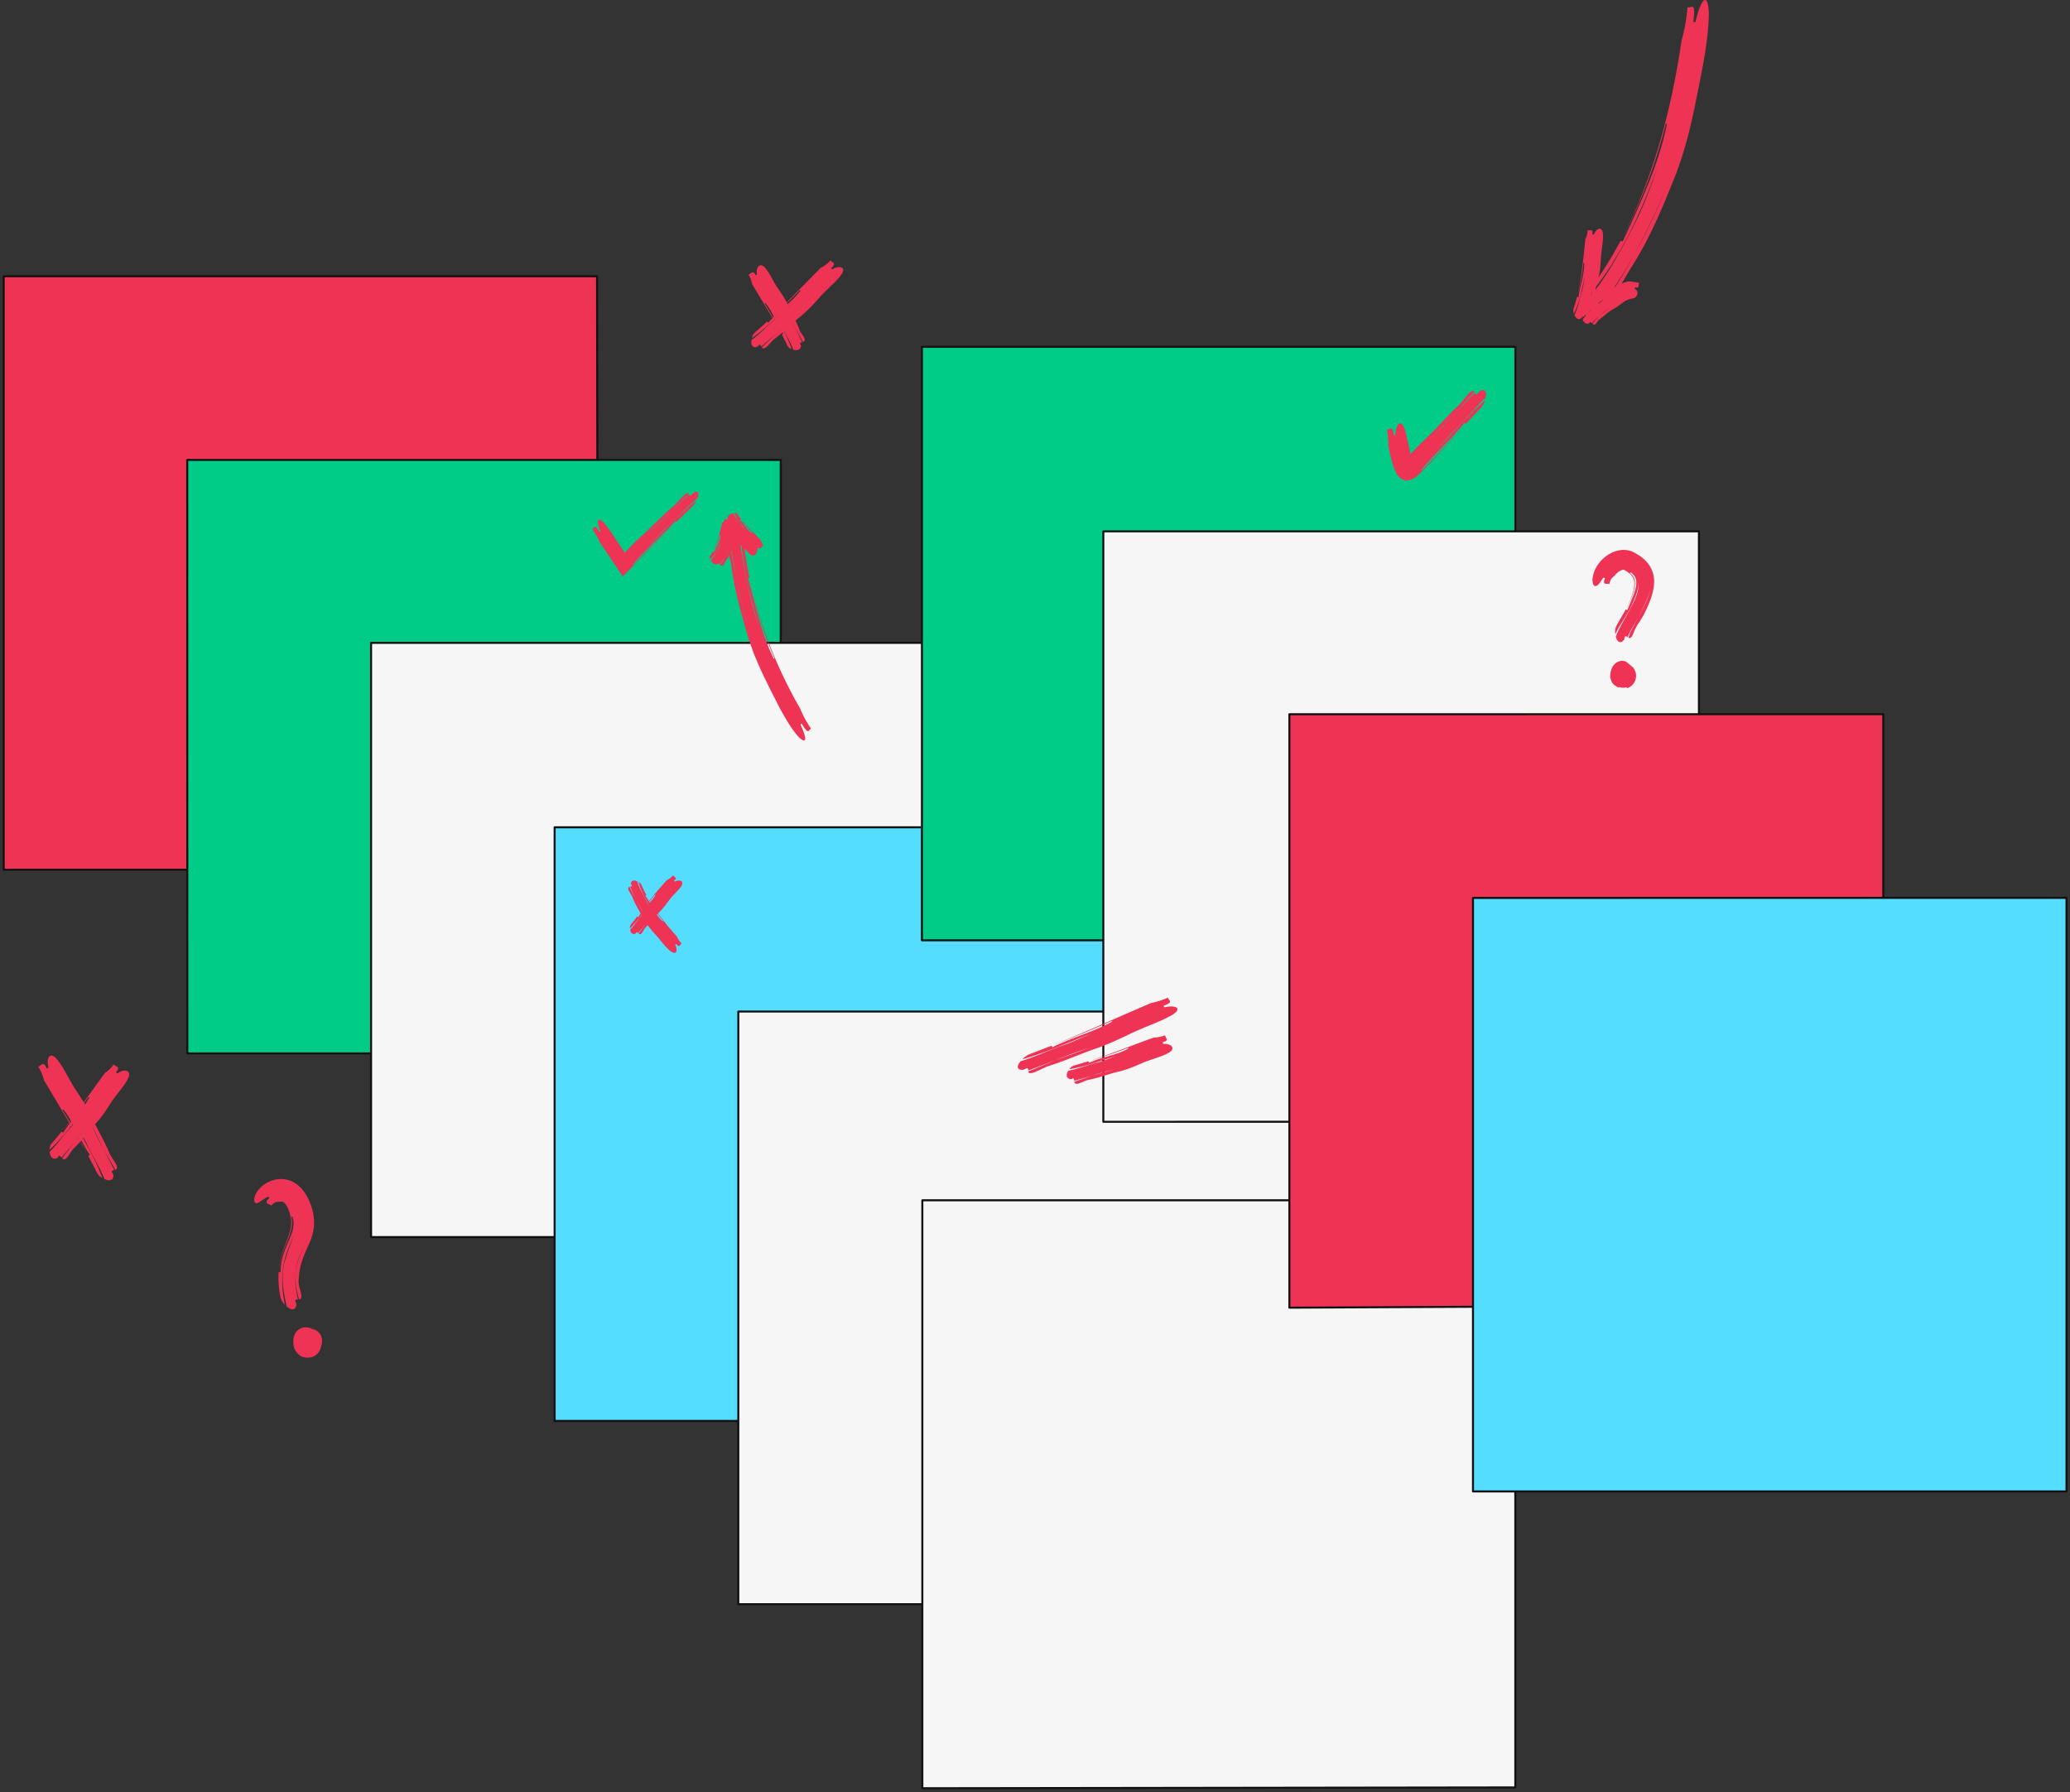
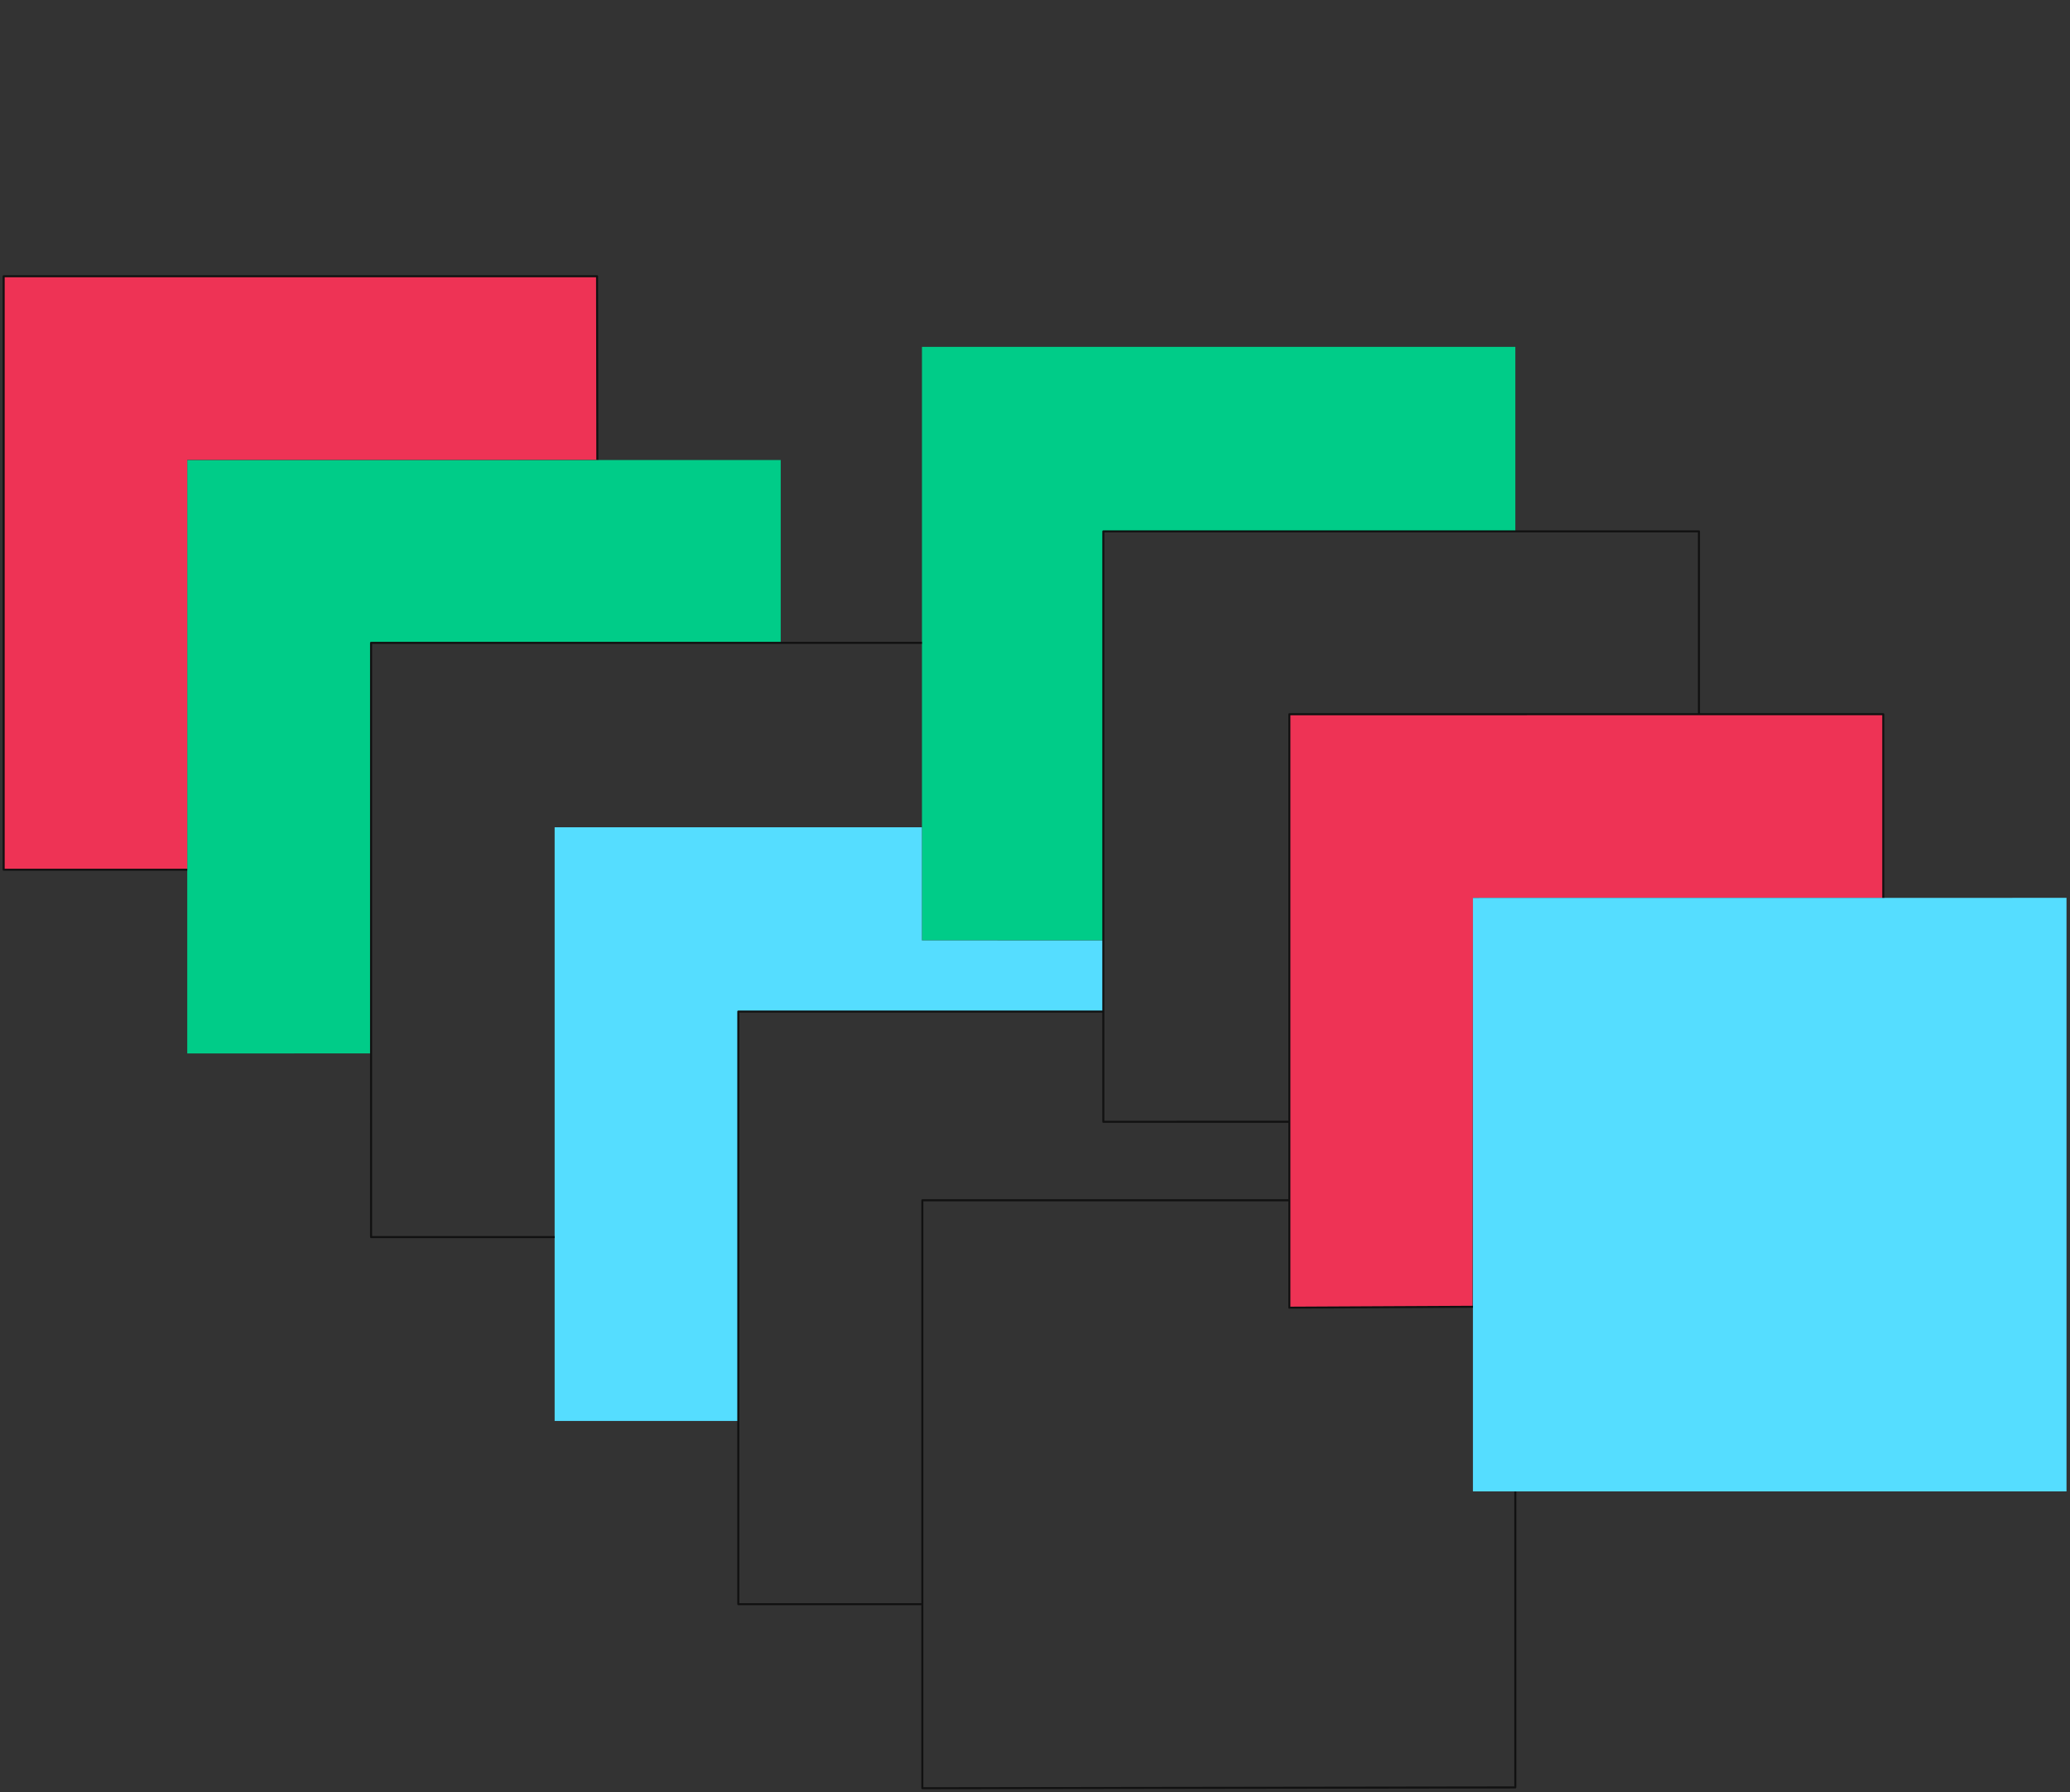
<svg xmlns="http://www.w3.org/2000/svg" width="100%" height="100%" viewBox="0 0 1027 889" fill-rule="evenodd" stroke-linejoin="round" stroke-miterlimit="2">
  <rect x="0" y="0" width="1027" height="889" fill="#333333" stroke="none" />
-   <path d="M275.2 613.7h-91.1V318.9h273.3v91.496H275.177L275.2 613.7zm272.2-111.9V263.6h295.5l.036 181.83H730.769v294.43l21.031.04v146.791l-294.2.409v-91.3l-91.3.005-.005-90.911.005-203.094h181.1z" fill="#f6f6f6" />
  <path d="M92.9 228.2h294.444v90.7H184.1l.031 203.663-91.231.037V228.2zm364.514-56.125h294.403V263.6H547.4v202.879h-89.986V172.075z" fill="#0c8" />
  <path d="M1.822 137.041h294.404l.138 91.047-203.464.015v203.342H1.822V137.041zM934.36 354.312V445.4H730.8l-.252 202.862-90.848.453V354.312h294.66z" fill="#e35" />
  <path d="M457.4 410.396v56.108l90 .035V501.8H366.3v203.094h-91.123V410.396H457.4zm567.87 35.004v294.46H730.769V445.43l294.501-.03z" fill="#5df" />
  <g fill="none" stroke="#111">
-     <path d="M184.131 522.563h-91.19L92.9 228.159h294.444V318.9M547.4 466.479h-90V172.075h294.417V263.6" vector-effect="non-scaling-stroke" class="academy__shapes" />
    <path d="M275.2 613.7h-91.1V318.9h273.3m182.3 237.579l-92.3.021V263.6h295.5v90.7" vector-effect="non-scaling-stroke" class="academy__shapes" />
-     <path d="M366.3 704.894h-91.123V410.396h181.729M1025.27 445.4v294.46H730.8V445.43l294.47-.03z" vector-effect="non-scaling-stroke" class="academy__shapes" />
    <path d="M457.6 795.8h-91.3v-294h181.1m204.4 238.1v146.8l-294.2.4V595.43h182.1M92.9 431.445H1.822V137.041h294.404l.138 91.047M730.8 648.262l-91.1.453V354.312l294.66-.012v91.1" vector-effect="non-scaling-stroke" class="academy__shapes" />
  </g>
-   <path d="M332.379 254.258l9.451-8.997c.126.347.267.698.682.734l1.41-1.44c2.463-1.352 2.807-.073 2.45 1.456l-.425 1.202-.761.634c-4.581 3.98-8.696 8.416-13.63 12.99-3.524 3.133-7.169 7.088-10.459 10.448 8.013-7.755 16.13-16.206 24.429-23.071a11.51 11.51 0 0 1-2.222 3.258l-7.758 7.45-.462-.452c-3.352 3.772-6.906 7.111-10.431 10.478l-5.237 5.13a106.9 106.9 0 0 0-2.548 2.689l-3.024 3.395c.488-.375.305.001.264.194l5.659-5.868 5.077-5.126 10.413-10.155-11.652 11.711-14.597 15.038-9.745-14.389-1.5-2.23c-1.095-2.503-2.461-4.825-3.96-7.054 1.05.102.901-3.038 3.632 1.605l.541-.363c-2.326-4.916-1.56-7.862 1.982-3.764 1.958 2.327 3.927 5.254 5.956 8.343l3.096 4.701.792 1.175.077.113.024.028.033.033c.044.04.09.062.124.041.01-.001.018-.004.026-.008.041-.097.055-.164.052-.202a.11.11 0 0 0-.005-.024l.564-.6 1.323-1.379c1.774-1.831 3.589-3.62 5.481-5.332 5.521-4.94 11.046-10.816 16.683-15.641 1.997-1.808 4.94-5.511 6.23-6.13.842-.526 1.117-.311 1.29.065l-9.325 9.314-11.72 10.956c3.974-3.419 7.85-7.13 11.72-10.956zm27.177 22.215l-1.146 1.839c-.435.601-.818 1.203-1.309 1.776-.301-.249-.621-.499-.987-.622l-.349.546c-1.255.199-2.189-.803-2.793-1.627l-.362-.601.235-.15c.339-.235.617-.573.879-.914a7.88 7.88 0 0 0 .725-1.101c.46-.774.869-1.628 1.431-2.483.875-1.177 1.263-2.785 1.709-4.15-.703 1.56-1.341 3.18-2.158 4.663-.792 1.489-1.806 2.857-3.077 3.672-.119-.234-.212-.453-.255-.661-.046-.223-.038-.428.054-.6.301-.37.598-.744.861-1.181.265-.426.536-.835.766-1.3l.692.299c.156-.733.427-1.397.724-2.069.31-.658.656-1.307.985-1.97.667-1.317 1.247-2.702 1.237-4.304-.129.076-.259-.03-.37-.087a28.52 28.52 0 0 1-3.215 8.027c1.031-1.958 1.786-4.097 2.431-6.29s1.186-4.46 1.778-6.782l.198-.792c.751-.655 1.127-1.414 1.306-2.203.406.191 1.06.209 1.573.325a2 2 0 0 0 .136-.171l-.411-.445c.147-1.239 1.262-1.994 2.233-2.342a14.98 14.98 0 0 1 .698-.171l.115.297c.817 1.724 2.193 2.931 3.287 4.674.682 1.298 1.92 2.357 2.881 3.395-2.021-2.7-4.512-5.199-5.735-8.459.551-.066 1.078-.023 1.385.31a40.48 40.48 0 0 0 1.914 2.637l-.554.513c2.479 1.84 3.285 4.951 6.042 6.533.002-.148.158-.206.264-.273-2.162-2.065-3.923-4.239-5.676-6.677 2.881 3.639 6.182 6.664 9.403 10.146l.549.594c.131.981.541 1.704 1.09 2.298-.835.496-1.68 2.381-2.5.934l-.558.517c.402 1.833-1.14 4.085-2.797 3.413-1.407-.644-2.381-2.198-3.6-3.501.126 1.13.32 2.245.504 3.36l.631 3.79c.435 2.519.816 5.037 1.416 7.497l-.736.168 5.456 20.444c1.005 3.34 1.971 6.701 3.253 9.98l1.921 4.945a145.07 145.07 0 0 0 2.284 4.866c-.102-.513.156-.292.31-.242-5.618-12.998-9.524-25.752-12.362-39.597 2.222 10.752 5.451 21.078 9.29 31.213a234.71 234.71 0 0 0 13.866 29.851l1.893 3.31c.7 1.799 1.556 3.509 2.448 5.202a80.82 80.82 0 0 0 1.44 2.465c.493.813 1.026 1.587 1.554 2.372-.656-.12-.841.875-1.355 1.091-.257.107-.599.016-1.131-.517-.265-.266-.579-.642-.951-1.159-.36-.526-.778-1.194-1.263-2.033l-.64.409c1.685 3.551 2.532 6.219 2.317 7.4-.21 1.146-1.793.615-4.352-2.517-2.844-3.555-5.538-8.068-8.155-12.886l-3.794-7.424-1.873-3.746-1.809-3.723c-1.787-3.559-3.334-7.224-4.887-10.887-.754-1.84-1.407-3.719-2.08-5.589-.653-1.878-1.333-3.745-1.833-5.673-3.083-10.477-6.247-21.974-7.652-32.788-.245-1.688-.734-3.89-1.196-6.014-.477.89-1.014 1.75-1.704 2.517-.525.734-.842 2.473-1.579 2.604-.425.16-.773-.046-1.13-.325.453-.631.777-1.278 1.164-1.919l1.006-1.927 1.821-3.156-.021-.133c-.658 1.056-1.236 2.161-1.8 3.289zm8.401-5.73l-.522-.453.264 2.386c.3 2.165.716 4.326 1.096 6.525l.594 3.319.299 1.681c.109.561.244 1.118.365 1.682l1.462 6.925c.159.831.298 1.684.507 2.531l.656 2.563 1.438 5.212c.466 1.752 1.09 3.456 1.648 5.148l1.656 4.954-1.784-5.777-.9-2.905-.795-2.946-1.592-5.903c-.515-1.972-.906-3.976-1.355-5.958l-1.244-5.949-.927-5.95-.427-2.948c-.142-.978-.276-1.954-.341-2.936l-.098-1.201zm-2.787 15.709l1.211 5.744c.415 1.912.759 3.845 1.268 5.736l1.405 5.711.697 2.859.791 2.835-.73-2.795-.66-2.832-1.379-5.689c-.511-1.891-.877-3.83-1.308-5.759l-1.295-5.81zm0 0l-2.204-13.281-.185.379c.707 4.337 1.566 8.634 2.389 12.902zm-44.793 171.782c-.649.763-1.256 1.554-1.883 2.335s-1.24 1.571-1.852 2.365c-.24-.242-.493-.491-.829-.562l-.507.783c-1.363.608-2.165-.252-2.507-1.222a13.22 13.22 0 0 1-.157-.749l.339-.337c1.905-2.108 3.391-4.473 5.435-6.804l-.063-.109c-1.86 2.309-3.733 4.603-5.786 6.632-.044-.64.036-1.328.427-1.932 1.102-1.343 2.129-2.705 3.181-4.025l.526.376c.369-.646.771-1.258 1.195-1.844l-.213-.37-1.39 1.686 1.356-1.744c-1.436-2.485-2.891-5.018-3.854-7.632-.284-.687-.844-1.536-1.325-2.326-.475-.793-.834-1.547-.788-1.984-.029-.579.272-.752.653-.854.515 1.087 1.032 2.173 1.605 3.223s1.089 2.128 1.68 3.156l2.006 3.89.799 1.524.052-.067-.759-1.463-2.098-3.884c-.556-1.045-1.028-2.137-1.543-3.202s-.978-2.156-1.429-3.25c.336-.073.682-.156.905-.428l-.489-.969c.081-1.649 1.278-1.806 2.326-1.538.23.088.488.186.756.304l.141.505a28.14 28.14 0 0 0 .841 2.243 68.85 68.85 0 0 0 1.056 2.179c.71 1.473 1.571 2.914 2.325 4.527.215.474.46.949.724 1.422l.141-.18c-1.945-3.359-3.668-6.836-4.634-10.404.597.331 1.171.787 1.522 1.483.368.865.774 1.708 1.17 2.551l.605 1.254.656 1.223-.557.328c.666.921 1.25 1.87 1.826 2.815l.246-.312a81.71 81.71 0 0 1-1.414-2.646c.471.875.958 1.736 1.462 2.584 2.453-3.113 4.97-6.19 7.751-9.236l.864-.939c1.233-.599 2.218-1.409 3.125-2.326.362.799 2.394 1.038.411 2.617l.47.451c1.158-.622 2.319-.686 2.997-.296.684.386.947 1.143.336 2.236-1.425 2.396-4.384 4.659-6.328 7.429-1.476 1.957-2.89 3.948-4.667 5.652-.26.245-.514.498-.765.757l.789 1.07c2.371 3.177 4.915 6.262 7.632 9.326l.929 1.04c.579 1.353 1.421 2.501 2.393 3.469-.822.319-.985 2.498-2.739.222l-.471.449c.696 1.325.857 2.559.562 3.319-.301.748-1.203.928-2.489.079-2.847-1.974-5.31-5.745-8.088-8.727-1.272-1.408-2.499-2.861-3.598-4.406a29.05 29.05 0 0 1-1.127 1.169c-.831.919-1.623 2.961-2.35 3.215-.435.241-.736.069-1.024-.199l1.73-2.49c.588-.819 1.159-1.645 1.778-2.432l.27-.323-.01-.014-.26.337zm1.806-8.955l-.147.169.046.074.137-.182-.036-.061zm-3.706 2.53l.177.337.045-.057-.17-.342-.052.062zm.628 1.191l.103.194c.009-.011.019-.022.029-.033l-.101-.2-.031.039zm6.798.711l.339.482c.739 1.057 1.598 2.042 2.55 2.976-.044-.203.129-.194.236-.227a69.07 69.07 0 0 1-2.754-3.628l-.371.397zm-3.558-6.62l-.243.3.143.233.139.236.239-.279-.278-.49zm.344.413c.932-1.102 1.816-2.257 2.569-3.554-.175.074-.213-.088-.271-.183l-2.588 3.257.29.48zm2.599 5.294l.035-.034c-.012.01-.025.021-.037.032l.002.002zm-2.486-4.211l.089-.112-.093.105.004.007zm-1.3-.458l-.146.179.253.435.152-.172-.259-.442zM146.515 632.446c-.135 1.987-.05 4.013.195 6.049.103 1.02.302 2.037.474 3.06.224 1.017.417 2.043.698 3.058-.522.008-1.064.019-1.443.415l.23.714c.121.399.293.869.411 1.181-.224 2.927-2.023 2.99-3.665 2.068-.358-.254-.762-.543-1.184-.882-.076-.346-.126-.708-.193-1.056-.672-3.197-1.348-6.412-1.669-9.826-.102-.847-.113-1.721-.163-2.591.004-.878-.028-1.76.044-2.655.083-1.788.356-3.609.809-5.409.689-2.513 1.558-5.089 2.446-7.542.896-2.446 1.76-4.764 2.377-6.835-.841 2.425-1.996 4.97-3.046 7.762-.521 1.397-1.012 2.846-1.43 4.345-.403 1.504-.741 3.045-.976 4.61-.461 3.132-.508 6.313-.299 9.389.209 3.083.672 6.068 1.188 8.964-.452-.474-.91-1.01-1.293-1.647-.372-.643-.695-1.37-.913-2.188-.757-4.029-1.161-8.207-.847-12.397l.969.046c-.064-2.906.463-5.776 1.254-8.407.803-2.627 1.878-5.013 2.826-7.2.476-1.1.923-2.159 1.283-3.189.37-1.036.663-2.046.83-3.043.106-.502.134-.994.187-1.491.005-.492.04-.986-.015-1.476-.049-.981-.276-1.957-.597-2.918-.067.305-.3.172-.467.145.184.939.326 1.864.324 2.783.029.459-.021.921-.033 1.381-.06.466-.086.925-.186 1.4-.311 1.878-1.013 3.862-1.869 6.036-.856 2.167-1.853 4.539-2.692 7.13s-1.479 5.416-1.779 8.326c.186-2.262.592-4.499 1.142-6.626s1.249-4.14 1.943-6.009l1.915-5.22c.545-1.62.905-3.101 1.066-4.522s.121-2.793-.124-4.21a20.74 20.74 0 0 0-1.266-4.287c-.269-.667-.592-1.228-.905-1.742-.329-.466-.65-.909-.961-1.158-.64-.549-.993-.673-1.599-.689-.198-.008-.702.063-.996.164-.678-.18-1.522-.03-2.238.351-.726.358-1.326.976-1.603 1.482-.236-.21-.571-.392-.933-.546s-.751-.285-1.048-.476-.505-.459-.415-.918c.087-.448.472-1.122 1.447-1.825l-.648-.731c-1.183.631-2.222 1.274-3.131 1.868-.459.293-.869.587-1.265.824-.377.254-.733.459-1.058.564-.304.055-.587.027-.836-.086-.122-.065-.247-.12-.342-.254-.092-.146-.167-.334-.219-.568-.218-.933-.009-2.561 1.066-4.356 1.234-1.992 3.005-3.671 5.293-4.921 2.258-1.24 5.208-2.046 8.44-1.66 1.599.192 3.23.704 4.648 1.493 1.422.78 2.65 1.778 3.66 2.843 1.988 2.149 3.195 4.44 4.167 6.568.185.396.326.783.473 1.172.142.388.303.783.425 1.168.236.781.5 1.516.685 2.362.432 1.63.659 3.379.727 5.126.128 3.523-.669 7.014-1.845 9.816-.815 1.952-1.654 3.739-2.384 5.44-.735 1.702-1.367 3.327-1.862 4.932-1.005 3.199-1.415 6.368-1.595 9.671.006 1.196.351 2.819.766 4.289l.272 1.07c.096.343.182.669.245.971.129.604.164 1.114.096 1.465-.059.959-.54 1.163-1.136 1.206-.626-2.024-1.116-4.063-1.442-6.096s-.488-4.062-.411-6.055c.178-2.444.646-4.818 1.458-7.142.78-2.334 1.888-4.611 3.071-7.09-1.248 2.389-2.384 4.641-3.17 6.986-.813 2.337-1.253 4.757-1.359 7.246zM36.768 566.925l-6.272 7.325c-.331-.391-.683-.79-1.186-.92l-.884 1.195c-2.162.869-3.242-.547-3.635-2.069-.049-.351-.106-.746-.142-1.166l.554-.496c3.242-3.151 5.698-6.883 9.038-10.579.426-.433.843-.892 1.253-1.368l-.17-.287c-3.366 4.202-6.822 8.34-10.714 11.775.011-.985.209-2.026.869-2.92 1.773-2.014 3.47-4.042 5.114-6.081l.78.577c.976-1.633 2.072-3.137 3.222-4.581l-.284-.478-3.531 4.248 3.444-4.394-11.245-18.859-1.205-2.063c-.574-2.433-1.568-4.62-2.774-6.682 1.356-.101 2.259-3.397 4.249.977l.844-.493c-1.358-4.744.691-8.017 3.947-4.383 3.556 4.148 6.33 10.831 10.066 16.257l3.429 5.35 9.389-12.981 1.179-1.594c1.768-1.159 3.144-2.608 4.322-4.201.688 1.124 3.832.983 1.08 3.881l.786.581c3.34-2.463 6.975-1.625 5.402 2.145-1.867 4.167-6.189 8.369-9.038 13.043-2.162 3.334-4.324 6.668-7.074 9.566l-.408.426c2.409 4.776 5.202 9.576 7.15 14.438.996 2.188 3.739 5.429 3.709 6.83.13.918-.302 1.21-.869 1.39l-5.722-10.227-5.475-11.111-.048.054c1.617 3.73 3.516 7.395 5.523 11.057l5.256 10.356c-.501.13-1.019.275-1.317.722l.904 1.547c.152 2.68-1.627 3.026-3.283 2.612-.368-.137-.782-.292-1.216-.48l-.312-.833c-2.08-5.012-5.004-9.531-7.597-14.935-.684-1.565-1.523-3.154-2.418-4.73l-.223.267c3.551 6.507 7.122 13.088 9.58 19.759-.984-.541-1.961-1.301-2.636-2.458a270.66 270.66 0 0 0-4.395-8.502l.837-.489c-1.639-2.343-3.013-4.771-4.304-7.222l-.364.424 3.659 6.971-3.789-6.821c-1.107 1.274-2.243 2.503-3.441 3.633-1.376 1.45-2.85 4.676-4.028 5.038-.706.364-1.141.077-1.543-.355l5.957-7.686 2.048-2.388-.048-.084-2 2.472zm5.437-19.006c.773-1.12 1.494-2.293 2.137-3.545-.262.135-.329-.11-.423-.247l-2.157 3.054.443.738zm-7.632 8.61l.279.478.542-.664-.279-.483-.542.669zm.998 1.722l.173.301.524-.638-.174-.319-.523.656zm4.7 4.616l.19-.216-.067-.114-.186.214.063.116zm-1.29 1.48l.389-.449-.052-.104-.387.462.05.091zm-3.973-8.67c-1.088-1.856-2.277-3.676-3.65-5.429.048.341-.219.278-.388.301l3.511 5.822.527-.694zm488.514-29.676l-13.369 5.071c-.015-.476-.043-.967-.479-1.247l-2.029.871c-3.136.164-3.057-1.524-2.134-3.102.258-.35.547-.745.881-1.159l1.046-.302c6.346-2.014 12.35-4.826 19.287-7.33 4.907-1.633 10.233-4.154 14.968-6.185-11.381 4.447-23.118 9.647-34.494 12.892.888-.939 2.029-1.873 3.546-2.524l10.997-4.238.34.792c9.891-4.953 20.049-7.42 29.768-12.772-.405.048-.261-.206-.242-.367-9.9 4.477-19.318 8.29-29.454 12.181 15.641-6.269 30.4-13.061 46.268-19.869l2.705-1.161c2.963-.563 5.756-1.524 8.461-2.685-.248 1.288 3.315 2.122-2.27 4.046l.342.798c5.842-1.325 9.071.598 4 3.719-5.746 3.41-14.208 6.096-21.477 9.687-5.328 2.522-10.655 5.044-16.237 6.967-7.699 2.593-15.732 6.277-23.515 8.671-2.793.962-7.272 3.592-8.883 3.575-1.095.13-1.316-.278-1.371-.816l13.345-5.513 16.509-6.054c-5.493 1.709-10.984 3.813-16.509 6.054zm18.275 7.638l-8.83 2.546c-.045-.456-.102-.927-.423-1.267l-1.332.482c-2.148-.377-2.219-1.968-1.702-3.31.152-.289.322-.615.521-.951l.698-.11c4.22-.834 8.146-2.486 12.736-3.685 3.259-.717 6.739-2.207 9.849-3.332-7.507 2.291-15.203 5.236-22.797 6.385.542-.742 1.258-1.435 2.254-1.796 2.466-.677 4.879-1.4 7.258-2.158l.294.812c6.443-3.025 13.256-3.642 19.551-7.074-.277-.024-.196-.241-.195-.39-6.485 2.571-12.687 4.592-19.378 6.565 10.306-3.296 19.964-7.24 30.386-11.011l1.776-.643c1.999-.031 3.851-.469 5.627-1.112-.074 1.181 2.442 2.58-1.261 3.458l.296.817c3.925-.265 6.292 2.111 3.033 4.214-3.703 2.263-9.331 3.376-14.071 5.553-3.481 1.49-6.962 2.981-10.663 3.858-5.109 1.156-10.368 3.289-15.55 4.24-1.852.439-4.741 2.177-5.852 1.887-.744-.063-.927-.488-1.005-1.008l8.78-2.97c3.616-1.049 7.241-2.073 10.919-2.945-3.655.69-7.281 1.755-10.919 2.945zm270.996-227.256c-.949 1.703-1.962 3.35-2.898 4.936-.945 1.59-1.741 3.122-2.364 4.766-.387-.251-.788-.517-1.264-.43l-.187.617-.267 1.041c-1.537 2.014-2.931 1.298-3.732-.217-.155-.368-.309-.79-.44-1.265l.38-.914c1.141-2.837 2.611-5.447 3.948-7.759 1.344-2.343 2.581-4.647 3.876-7.169.966-1.727 1.805-3.752 2.377-5.624.55-1.914.768-3.829.666-5.461.014 1.947-.452 4.067-1.194 6.172-.204.534-.359 1.038-.599 1.597l-.691 1.654c-.483 1.09-.979 2.171-1.511 3.226-1.059 2.121-2.27 4.107-3.6 6.175l-2.038 3.299c-.67 1.178-1.305 2.419-1.868 3.683-.178-1.195-.125-2.663.505-4.088.842-1.673 1.725-3.116 2.513-4.448s1.514-2.598 2.19-3.882l.777.373 2.315-5.706c.422-.971.727-1.817 1.073-2.682.166-.432.273-.855.419-1.284.156-.432.243-.848.335-1.266.387-1.674.452-3.281.045-4.625-.033-.176-.104-.335-.178-.491l-.208-.474c-.202-.286-.336-.601-.593-.861-.427-.556-1.042-1.031-1.736-1.457.106.234-.118.28-.245.358.581.484 1.099.961 1.443 1.479.219.243.318.528.494.782l.174.42c.06.139.132.273.159.432.364 1.178.393 2.64.102 4.239-.112.789-.387 1.628-.616 2.455-.333.857-.583 1.642-1.012 2.596-.775 1.846-1.639 3.641-2.599 5.417.727-1.387 1.363-2.814 1.983-4.253l.865-2.176c.211-.665.489-1.341.654-1.994s.361-1.311.431-1.926c.137-.64.144-1.221.191-1.808.002-1.135-.166-2.11-.52-2.926s-.891-1.541-1.718-2.279c-.193-.187-.451-.361-.669-.547l-.771-.542c-.293-.179-.556-.36-.871-.541l-.467-.272c-.092-.053-.108-.063-.112-.058-.011-.001-.02-.004-.028-.01-.016-.011-.04-.003-.054-.019-.023.01-.037-.011-.058-.005-.032.004-.082-.015-.201.001-.206.009-.536.067-.916.21-.767.287-1.683.878-2.463 1.661a10.53 10.53 0 0 0-.997 1.162c-1.438.877-2.36 2.462-2.559 4.107-.514-.291-1.357-.073-1.971-.2-.305-.071-.561-.248-.641-.675-.095-.426-.008-1.113.443-2.092l-.818-.291c-1.277 1.949-2.333 3.62-3.369 4.117a1.27 1.27 0 0 1-.742.081c-.24-.041-.464-.186-.66-.467-.395-.546-.696-1.585-.58-3.161.314-3.541 2.305-7.464 5.646-10.335 1.671-1.442 3.674-2.674 6.14-3.416 1.232-.363 2.602-.593 4.098-.533 1.526.057 3.131.449 4.517 1.169l.978.527c.29.152.602.349.902.525s.606.367.915.581.612.396.921.643c1.229.887 2.453 2.057 3.499 3.428 1.07 1.361 1.864 3.027 2.364 4.698a34.99 34.99 0 0 1 .313 1.268c.094.422.121.836.175 1.256.12.848.091 1.646.063 2.447-.156 2.165-.546 4.219-1.139 6.084-.261.967-.606 1.856-.944 2.754l-.252.674-.26.616-.521 1.218c-1.396 3.234-3.116 6.457-5.047 9.133-.649.998-1.309 2.441-1.819 3.644-.528 1.207-.879 2.224-1.355 2.599-.508.59-.966.499-1.424.237.541-1.665 1.261-3.234 2.148-4.871l2.749-5.057c1.176-2.092 2.261-4.254 3.276-6.433l.754-1.644.724-1.772c.26-.581.427-1.23.646-1.847.224-.614.38-1.276.539-1.939-.179.645-.346 1.292-.581 1.891-.228.604-.409 1.236-.668 1.812l-.736 1.749-.753 1.643c-1.008 2.181-2.062 4.38-3.201 6.54zm-19.322-149.664c-1.3 1.157-2.558 2.39-3.648 3.665-.289-.263-.59-.541-.963-.659l-.17.257-.267.436c-1.35.472-2.471-.23-2.953-1.342-.083-.259-.17-.527-.241-.829l.364-.365.984-1.033.263-.878-.49.442-.143.395-.181-.1-.917.848c-.038-.346-.038-.709.028-1.065l.006-.028c-.018.001-.035.003-.053.006l-.329 1.162c-1.351 1.283-2.507.484-3.208-.529-.131-.246-.279-.52-.421-.818l.268-.514c1.497-3.209 2.105-6.718 3.219-10.524.914-2.645 1.244-5.819 1.672-8.564-.679 3.229-1.295 6.549-2.126 9.776-.832 3.22-1.845 6.371-3.323 9.141-.268-.722-.394-1.506-.198-2.352l.959-2.964.815-2.995.739.154c.63-5.857 2.982-11.107 2.824-17.143-.127.196-.265.052-.381-.008-.582 5.815-1.609 11.196-3.123 16.769 2.126-8.714 2.94-17.462 3.889-26.69l.154-1.575c.722-1.522 1.047-3.089 1.174-4.66.912.472 2.943-.972 2.297 2.182l.757.066c1.214-3.097 3.952-4.183 4.457-.84.46 3.724-.788 8.491-.954 12.968-.189 3.063-.428 6.136-1.188 9.13 4.029-5.929 7.665-12.045 11.007-18.27l.96.491c4.485-9.695 8.885-19.046 12.766-28.672 3.875-9.616 7.217-19.509 9.29-30.079-.334.701-.433.207-.563.009-2.556 10.24-5.633 19.991-9.272 29.5s-7.833 18.786-12.787 27.991l2.764-5.41 2.608-5.47 2.441-5.534c.814-1.842 1.536-3.725 2.304-5.584 2.983-7.477 5.618-15.078 7.961-22.8 4.678-15.449 8.205-31.376 10.85-47.917l.842-5.648c1.603-5.538 2.543-11.217 2.999-16.871.622.76 1.718-.221 2.483.015.755.235 1.227 1.726.349 7.454l1.08.118c1.305-5.703 2.842-9.581 4.154-10.688 1.291-1.079 2.499.958 2.501 6.929-.079 6.716-1.053 14.441-2.439 22.457s-3.16 16.325-4.746 24.306c-1.24 5.788-2.547 11.572-4.175 17.274a115.64 115.64 0 0 1-1.251 4.267l-1.338 4.242-1.472 4.2-.761 2.09-.822 2.07c-3.049 7.574-6.227 15.487-9.863 23.21-3.617 7.726-7.642 15.28-12.118 22.12l-4.229 7.197c.719-.293 1.477-.556 2.284-.781.344-.104 1.098-.257 1.469-.332 1.619.297 3.231.414 4.982.87-.326.399-.195 1.181-.394 1.692-.094.257-.249.443-.529.539s-.678.042-1.312-.07l-.033.758c.578.251.985.704 1.195 1.149.202.482.219.953.121 1.379-.033.224-.097.433-.195.619-.105.183-.222.356-.323.523-.225.332-.405.562-.647.731-.245.138-.548.241-.921.306-.393.098-.847.149-1.386.3-1.055.259-2.328.722-3.385 1.537-1.588 1.11-3.112 2.406-4.949 3.389-2.576 1.332-4.753 3.646-7.18 5.288-.413.33-.8.937-1.144 1.461-.353.525-.663.966-1.028 1.001-.416.129-.767-.074-1.112-.369.969-1.347 2.135-2.69 3.372-3.909 1.61-1.42 3.338-2.727 5.192-3.803-1.912.937-3.636 2.28-5.192 3.803zm17.674-30.981c-3.189 5.719-6.585 11.331-10.247 16.76l.561-.326c.027-.016.055-.031.083-.047 3.436-5.361 6.616-10.853 9.603-16.387zm0 0c.745-1.263 1.397-2.571 2.096-3.858l2.066-3.876 1.965-3.926 1.936-3.943 3.7-7.97 1.799-4.011 1.724-4.044-1.756 3.943-1.815 3.943c-1.178 2.649-2.461 5.271-3.705 7.923-.608 1.331-1.272 2.642-1.926 3.96l-1.954 3.969-2.05 3.944c-.694 1.312-1.34 2.65-2.08 3.946zm-20.393 15.64l.417-1.487-.57 1.783.153-.296zm-1.088 3.605c-.171.625-.33 1.255-.486 1.887l.104-.12.536-1.956-.154.189zm-2.363 8.603l-.058.182.094-.094-.036-.088zm1.446.674l-.121.108-.034.178-.037.191.583-.604c-.139.054-.269.096-.391.127zm4.068-3.263c.817-.664 1.614-1.4 2.406-2.099-.037-.032-.076-.06-.116-.086a48.23 48.23 0 0 0-1.66 1.32l-.63.865zm-1.283-7.167c3.139-4.194 6.075-8.58 8.798-13.239 1.74-2.809 3.304-5.775 4.992-8.75l2.43-4.583 1.243-2.328 1.209-2.383c4.769-8.86 8.777-19.682 11.999-29.209l-3.177 8.415-1.659 4.209-1.752 4.183-.881 2.092-.929 2.072-1.863 4.144-1.977 4.085c-.658 1.361-1.315 2.721-2.031 4.048-4.721 9.111-10.051 17.808-16.012 25.549l-.39 1.695zm-69.128 60.766l9.286-9.801c.229.413.477.834.982.905l1.357-1.586c2.633-1.412 3.34.099 3.261 1.867-.064.414-.134.88-.236 1.38l-.767.691c-4.582 4.343-8.524 9.23-13.461 14.183-3.553 3.378-7.103 7.69-10.414 11.301 8.13-8.301 15.977-17.57 24.365-25.032-.343 1.188-.909 2.474-1.93 3.661l-7.656 8.15-.649-.567c-3.201 4.156-6.761 7.773-10.322 11.395l-5.315 5.507a121.95 121.95 0 0 0-2.608 2.883l-1.292 1.499-.328.389-.568.628-1.157 1.272c.527-.351.351.068.32.293l1.241-1.251.592-.607.338-.357 1.337-1.419 2.615-2.806 5.134-5.524 10.377-11.025-16.025 17.623-2.053 2.199-1.047 1.1-.589.61-.988.999c-1.324 1.312-2.687 2.643-4.078 3.676-.347.286-.691.448-1.038.679-.174.113-.34.168-.511.254-.168.07-.343.181-.505.215-.669.231-1.277.24-1.896.34-.312.05-.616.053-.974-.014-.358-.136-.75-.153-1.052-.319a6.15 6.15 0 0 1-1.675-1.083c-1.026-.91-1.906-2.34-2.579-4.057-.341-.852-.648-1.749-.931-2.665-.277-.909-.549-1.886-.768-2.724-.281-1.077-.523-2.081-.76-3.122l-.61-2.807c.055-2.933-.245-5.742-.72-8.533 1.197.505 2.837-2.611 3.393 2.971l.854-.157c.029-2.84.743-4.903 1.655-5.554.916-.661 1.996.012 2.894 2.632.961 2.947 1.627 6.472 2.409 10.058l.302 1.34.153.655c.008.044.023.117.02.118.003.066.012.14.03.209s.049.13.091.161c.021.014.045.021.078.006.036-.02.064-.081.085-.132.061-.122.081-.219.079-.279 0-.031-.006-.053-.014-.067l1.329-1.418c1.859-1.976 3.767-3.954 5.786-5.842 5.597-5.165 10.936-11.565 16.596-16.757 1.988-1.955 4.669-6.062 6.066-6.693.886-.554 1.263-.283 1.555.168l-9.064 10.181c-3.815 4.001-7.673 7.964-11.681 11.76 4.049-3.596 7.893-7.601 11.681-11.76zm-337.189-39.305l-7.492 6.629c-.228-.4-.472-.809-.918-.969l-1.092 1.091c-2.224.688-2.934-.751-2.975-2.246a20.71 20.71 0 0 1 .119-1.133l.629-.439c3.634-2.738 6.687-6.058 10.483-9.304l-.081-.139c-3.51 3.237-7.091 6.357-10.861 8.959.223-.949.635-1.939 1.45-2.754 2.106-1.82 4.143-3.657 6.133-5.509l.61.61c.674-.799 1.372-1.56 2.087-2.294l-.291-.492-2.179 1.963 2.144-2.023-9.107-15.071-.812-1.378c-.251-1.708-.877-3.198-1.689-4.575 1.138-.207 2.196-2.688 3.448.289l.747-.441c-.689-3.308 1.321-5.885 3.694-3.57 2.576 2.659 4.265 7.235 6.872 10.803 1.497 2.186 2.993 4.371 4.173 6.741l15.404-15.672 1.455-1.455c1.917-.996 3.526-2.298 4.98-3.752.405 1.131 3.396 1.211.178 3.815l.614.614c3.679-2.143 6.92-1.085 4.623 2.44-2.66 3.888-7.641 7.641-11.335 11.949-2.758 3.065-5.515 6.13-8.732 8.732a72.27 72.27 0 0 0-2.827 2.379c.798 1.598 1.547 3.209 2.123 4.852.626 1.489 2.609 3.57 2.454 4.59.023.654-.363.908-.852 1.094l-3.815-6.855-1.221-2.511-.066.06a100.8 100.8 0 0 0 1.287 2.451l3.414 6.996c-.429.143-.874.299-1.163.653l.609 1.033c-.122 1.93-1.636 2.357-2.977 2.221-.293-.064-.623-.135-.967-.229l-.182-.574c-1.102-2.984-2.77-5.636-4.276-8.687l-.093.082c1.489 2.925 2.843 5.89 3.787 8.932-.769-.295-1.512-.751-1.968-1.523-.921-1.961-1.88-3.867-2.868-5.736l.742-.438-.426-.589-.584.506.154.308-.161-.302c-1.12.962-2.255 1.885-3.416 2.737-1.61 1.302-3.696 4.31-4.885 4.578-.743.302-1.091-.005-1.375-.449l7.273-6.998 1.577-1.395-.029-.052-1.548 1.447zm5.521-14.347c2.306-2.093 4.541-4.275 6.494-6.867-.277.112-.286-.129-.345-.268-2.141 2.264-4.274 4.419-6.435 6.523l.286.612zm-7.059 5.631c-1.103-2.173-2.309-4.299-3.978-6.233.009.242-.208.223-.351.256 1.374 2.151 2.644 4.28 3.855 6.431l.474-.454zm10.311 1.173l.573-.466-.587.44.014.026zm-9.486-1.969l-.41-.686.372.723.038-.037zm.949 1.91l.144-.124-.144-.236-.128.12.128.24zm2.687 5.024l.152-.133-.038-.093-.158.142.044.084zm-1.299 1.141l.432-.38c-.013-.021-.026-.041-.038-.062l-.422.388.028.054zm-2.021-7.556l-.251-.412-.045.041.228.436.068-.065zm7.771 2.605l.087-.073-.034-.073-.089.07.036.076zm-8.511-.297l.083.151.126-.107.302-.24-.094-.19-.417.386zm-.837-1.509l.272.486.446-.448-.239-.474-.479.436zm7.969-5.044l1.236-1.253-1.272 1.167.036.086zM159.29 667.847c-.061.391-.159.801-.314 1.249a6.82 6.82 0 0 1-.577 1.242c-.269.445-.599.894-1.049 1.332-.443.432-.987.834-1.583 1.13a6.4 6.4 0 0 1-1.702.578c-.505.097-1.011.124-1.36.123a9.27 9.27 0 0 1-1.022-.059 8.42 8.42 0 0 1-2.061-.502 8.88 8.88 0 0 1-1.54-1.107 7.68 7.68 0 0 1-1.288-1.494c-.698-1.071-1.012-2.154-1.143-3.016-.119-.773-.124-1.421-.1-2.003 0-.294.017-.583.05-.864l.003-.026c.028-.338.077-.678.148-1.018a7.29 7.29 0 0 1 .131-.58c.088-.263.222-.691.537-1.278a5.99 5.99 0 0 1 .808-1.139c.363-.406.838-.802 1.327-1.095.503-.305 1.018-.512 1.514-.648a6.13 6.13 0 0 1 1.321-.204 6.33 6.33 0 0 1 1.818.186c.453.11.863.268 1.13.388a8.57 8.57 0 0 1 .631.309c.502.069 1.031.195 1.592.466-.141-.195-.272-.34-.386-.421a6.44 6.44 0 0 0-3.048-1.155c-1.152-.121-2.177.069-3.045.394.854-.326 1.867-.523 3.004-.416a6.49 6.49 0 0 1 3.053 1.106c.16.111.35.307.554.558a5.59 5.59 0 0 1 .764.484 6.64 6.64 0 0 1 .686.626c.12.132.236.271.349.415s.222.291.339.488a7.87 7.87 0 0 1 .32.579c.099.192.204.466.288.709.173.468.301 1.105.343 1.731.016.365-.005.659-.033.991-.015.161-.034.321-.057.48-.032.176-.069.353-.112.528-.07.307-.168.621-.29.933zm647.935-339.212c.371.315 2.731 2.156 2.972 2.442.631.755 1.006 1.534 1.241 2.323a6.58 6.58 0 0 1-.305 4.538c-.327.734-.821 1.469-1.503 2.093-.648.611-1.602 1.149-2.496 1.381l-.145-.502a5.86 5.86 0 0 1-2.576.191c-.249-.038-.479-.086-.691-.143l-.641-.121c-.217.066-.275.144-.074.234 1.011.445 2.091.651 3.317.505a6.23 6.23 0 0 1-4.62-1.24c-.609-.327-1.113-.757-1.496-1.206-.208-.247-.398-.515-.561-.793-.122-.217-.687-1.962-.727-2.334-.067-.787-.013-1.241.033-1.669a11.02 11.02 0 0 1 .477-2.084c.151-.448.444-1.281.972-2.109.166-.179.351-.388.671-.696.184-.172.321-.302.682-.575l.24-.166.126-.081.212-.126c.297-.166.578-.293.923-.409.504-.167 1.064-.254 1.591-.249.631.005 1.343.161 1.928.429.096.062.109.086.167.13l.283.237z" fill="#e35" />
</svg>